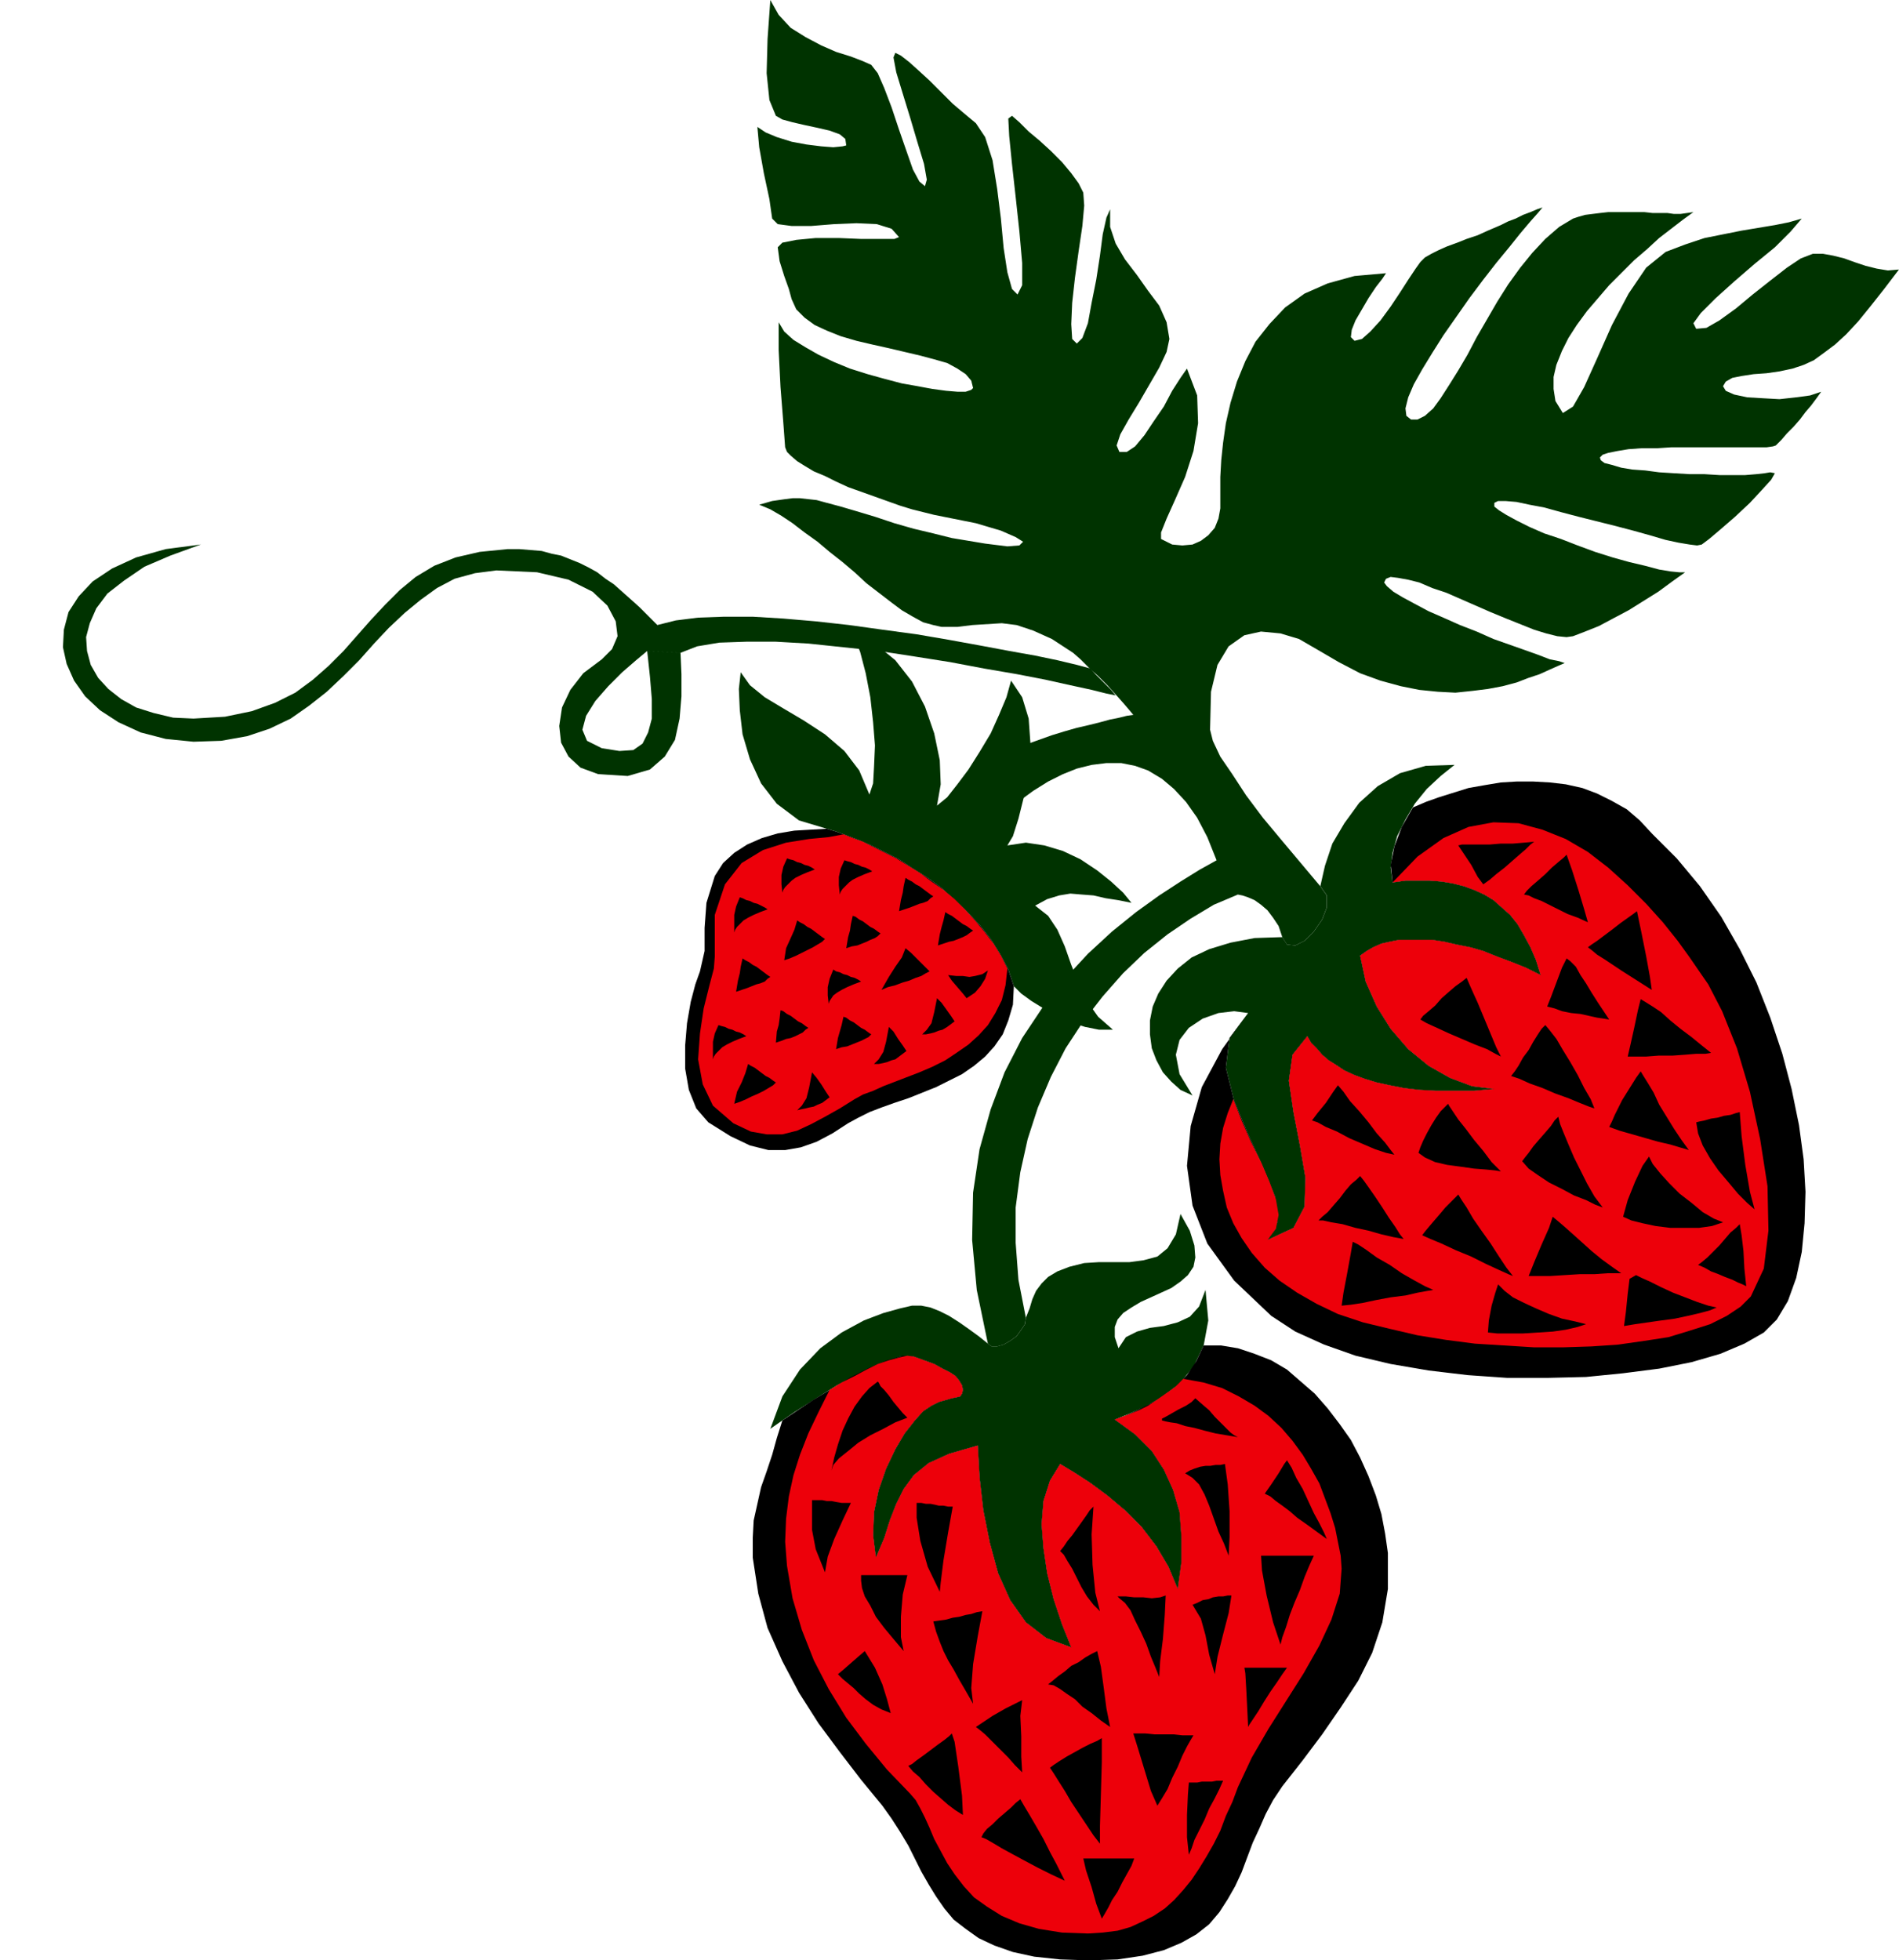
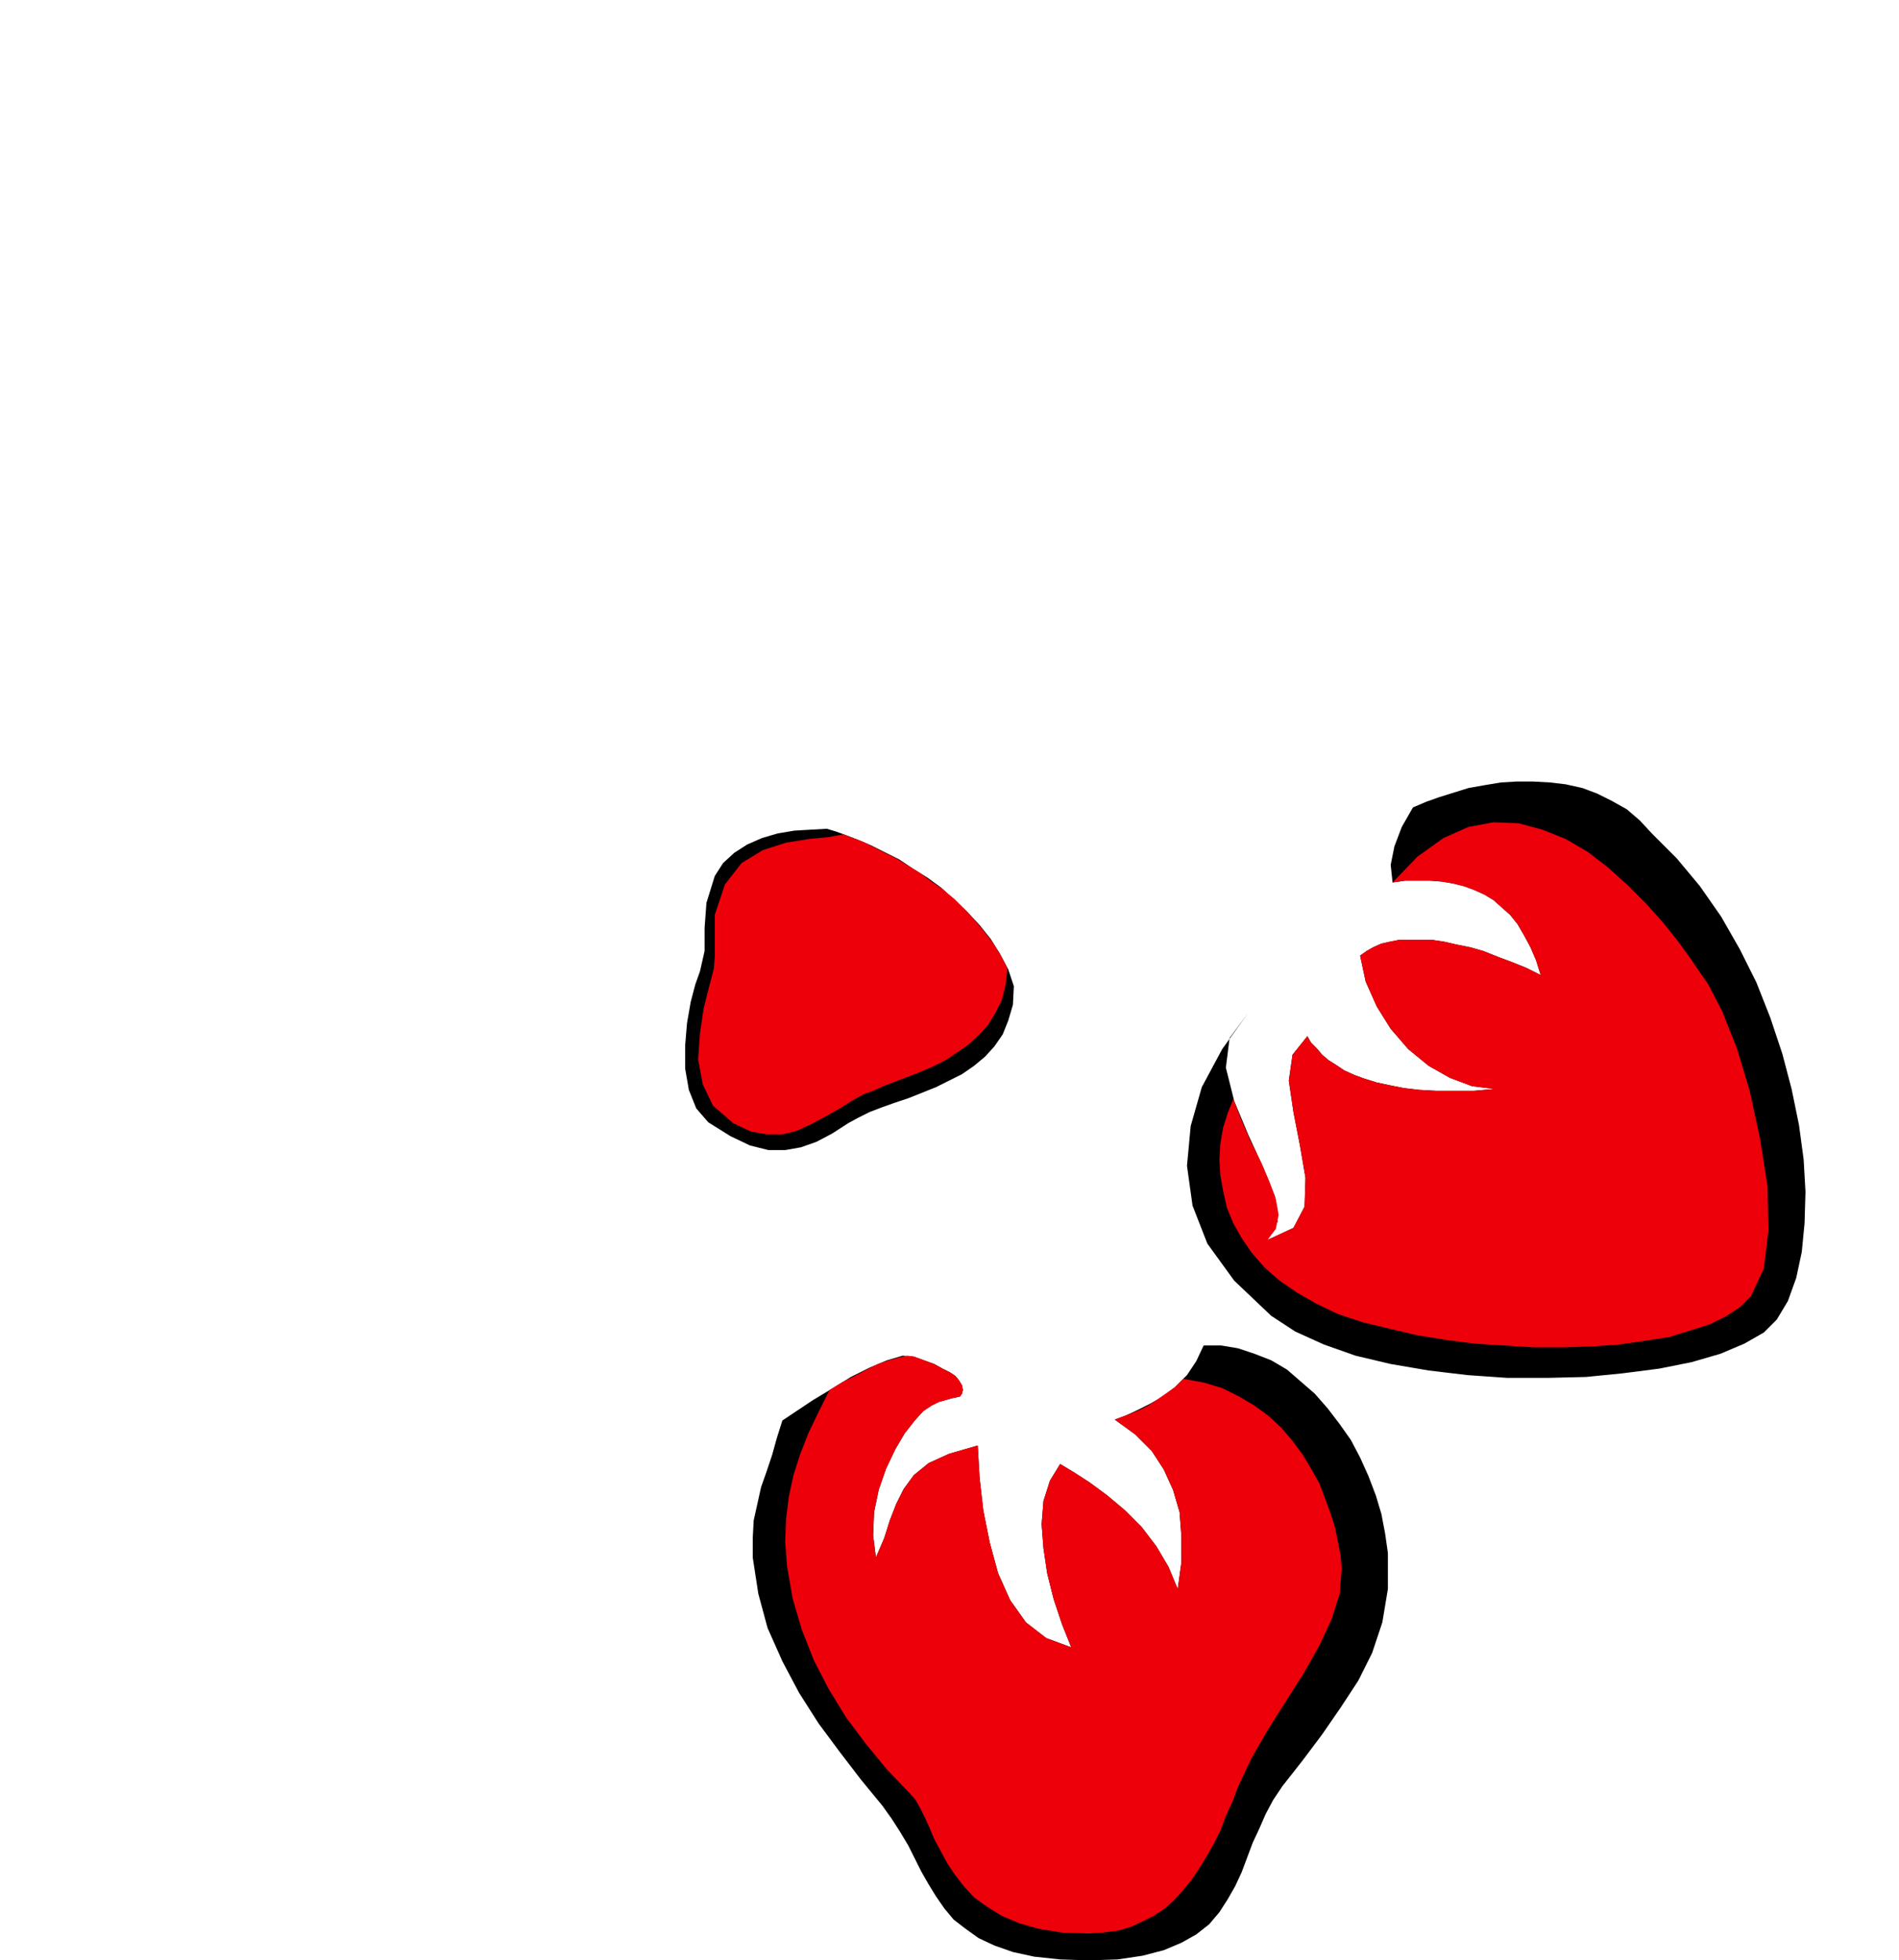
<svg xmlns="http://www.w3.org/2000/svg" width="2.051in" height="2.117in" fill-rule="evenodd" stroke-linecap="round" preserveAspectRatio="none" viewBox="0 0 2051 2117">
  <style>.pen1{stroke:none}.brush2{fill:#030}.brush3{fill:#000}</style>
-   <path d="m1045 845 7-8 9-8 10-7 12-6 12-6 13-6 14-5 14-5 13-4 14-4 13-3 12-3 11-3 10-2 8-2 7-1-5-6-6-7-8-9-9-10-10-10-10-9-9-9-8-7-23-15-20-9-18-6-16-2-16 1-16 1-16 2h-17l-9-2-11-3-11-6-12-7-12-9-13-10-13-10-13-12-13-11-14-11-13-11-14-10-13-10-12-8-12-7-12-5 7-2 7-2 7-1 7-1 8-1h8l9 1 9 1 11 3 15 4 17 5 20 6 21 7 21 6 21 5 20 5 36 6 24 3 13-1 4-4-8-5-16-7-27-8-35-7-10-2-12-3-12-3-13-4-14-5-14-5-14-5-14-5-13-6-12-6-12-5-10-6-8-5-7-6-4-4-2-5-2-27-3-38-2-40v-30l6 10 10 9 13 8 14 8 17 8 17 7 19 6 18 5 19 5 17 3 16 3 15 2 12 1h9l6-2 2-2-2-8-6-7-9-6-11-6-14-4-15-4-17-4-17-4-18-4-17-4-17-5-15-6-13-6-11-8-9-9-5-11-3-11-5-14-5-16-2-15 5-5 15-3 21-2h25l24 1h36l5-2-8-9-16-5-22-1-24 1-25 2h-21l-15-2-6-6-3-21-6-28-5-28-2-22 9 6 12 5 16 5 16 3 16 2 13 1 10-1 4-1-1-7-6-5-11-4-13-3-14-3-13-3-11-3-7-4-7-17-3-29 1-37 3-42 9 16 13 14 16 10 17 9 16 7 16 5 13 5 9 4 7 9 7 16 8 21 8 24 8 23 7 20 7 13 6 5 2-7-3-17-7-23-8-27-8-26-7-23-3-16 2-5 6 3 9 7 10 9 12 11 12 12 13 13 13 11 12 10 10 15 8 25 5 31 4 32 3 32 4 26 5 18 6 6 5-10v-24l-3-34-4-37-4-36-3-30-1-19 4-3 8 7 10 10 12 10 12 11 12 12 10 12 8 11 5 10 1 14-2 22-4 27-4 29-3 27-1 23 1 16 5 5 6-6 6-16 4-22 5-25 4-26 3-23 4-18 4-9v19l6 18 10 17 13 17 12 17 12 16 8 18 3 18-3 14-8 17-11 19-11 19-11 18-9 16-4 12 3 7h8l9-6 10-12 10-15 11-16 9-17 9-14 7-10 11 29 1 30-5 30-9 28-11 25-9 20-6 15v7l12 6 11 1 11-1 9-4 8-6 7-8 4-10 2-11v-34l1-18 2-19 3-21 5-22 7-23 9-22 11-21 15-19 17-18 21-15 25-11 29-8 34-3-4 6-7 9-8 12-7 12-7 12-4 10-1 8 4 4 8-2 9-8 11-12 11-15 10-15 9-14 8-12 5-7 5-5 7-4 8-4 9-4 11-4 10-4 12-4 11-5 7-3 7-3 8-4 8-3 8-4 8-3 7-3 6-2-5 6-8 9-11 13-12 15-14 17-14 18-15 20-14 20-14 20-12 19-11 18-9 16-6 14-3 12 1 8 5 4h7l8-4 9-8 8-11 9-14 10-16 10-17 10-19 11-19 11-19 12-19 13-18 13-16 14-15 15-13 15-9 6-2 7-2 8-1 8-1 9-1h39l9 1h16l7 1h7l7-1 7-1-11 8-13 10-13 10-13 12-14 12-13 13-14 14-12 14-12 14-11 15-9 14-7 14-6 15-3 13v13l2 13 8 13 11-7 12-21 14-31 16-36 18-34 19-28 21-17 21-8 21-7 20-4 20-4 18-3 18-3 15-3 14-4-12 14-17 17-22 18-22 19-20 18-16 16-8 11 3 6 11-1 14-8 18-13 18-15 19-15 18-14 15-10 13-5h11l11 2 12 3 11 4 12 4 12 3 12 2 12-1-16 21-15 19-13 16-13 14-12 11-12 9-11 8-11 5-12 4-14 3-14 2-14 1-13 2-10 2-7 4-3 5 3 5 9 4 14 3 17 1 18 1 18-2 15-2 12-4-5 7-6 8-6 7-6 8-7 8-7 7-6 7-6 6-3 1-7 1h-103l-16 1h-16l-14 1-12 2-10 2-6 2-3 3 1 3 4 3 8 2 10 3 12 2 14 1 15 2 16 1 17 1h16l16 1h28l12-1 9-1 6-1 5 1-4 7-10 11-13 14-16 15-15 13-13 11-8 6-5 1-8-1-12-2-14-3-17-5-18-5-19-5-20-5-20-5-19-5-18-5-16-3-14-3-12-1h-8l-4 2v4l5 4 8 5 11 6 14 7 16 7 18 6 18 7 19 7 19 6 18 5 17 4 15 4 12 2 10 1h6l-14 10-15 11-16 10-16 10-17 9-15 8-15 6-13 5-7 1-10-1-12-3-13-4-15-6-15-6-17-7-16-7-16-7-16-7-15-5-14-6-12-3-11-2-8-1-5 2-2 4 3 4 7 6 10 6 13 7 15 8 16 7 18 8 18 7 18 8 17 6 17 6 14 5 13 5 10 2 6 2-7 3-9 4-11 5-12 4-13 5-15 4-16 3-16 2-19 2-19-1-20-2-20-4-22-6-22-8-23-12-24-14-19-11-20-6-21-2-18 4-17 12-12 20-7 29-1 41 3 12 8 17 13 19 15 23 18 24 20 24 21 25 21 25 7 10v13l-5 13-9 13-10 10-10 5-9-1-5-8-4-12-6-9-6-8-7-6-7-5-7-3-6-2-5-1-26 11-25 15-25 17-25 20-23 22-22 25-21 27-19 29-16 31-14 33-11 34-8 36-5 38v38l3 40 8 41-1 7-4 6-5 7-7 5-7 4-7 2h-6l-4-3-12-58-5-54 1-51 7-47 12-43 15-40 19-37 22-33 24-31 25-27 26-24 26-21 25-18 23-15 21-13 18-10-10-25-11-21-12-17-13-14-13-11-15-9-14-5-15-3h-16l-16 2-16 4-15 6-16 8-16 10-15 11-15 12-6 1-6-2-7-3-7-4-6-5-5-6-3-6-1-7z" class="pen1 brush2" />
-   <path d="m699 703-12 10-15 13-15 15-14 16-10 16-4 15 5 12 16 8 19 3 15-1 10-7 6-12 4-15v-21l-2-24-3-28 36 2 1 23v24l-2 24-5 23-11 18-16 14-24 7-32-2-19-7-13-12-8-15-2-18 3-20 9-19 14-18 20-15 11-11 6-14-2-16-9-17-16-15-26-13-34-8-44-2-23 3-22 6-19 10-18 13-17 14-17 16-16 17-16 18-17 17-18 17-19 15-20 14-23 11-24 8-28 5-30 1-30-3-27-7-24-11-20-13-16-15-12-17-8-18-4-18 1-19 5-19 11-17 15-16 21-14 26-12 32-9 38-5-33 12-28 12-22 15-18 14-12 16-7 16-4 15 1 15 4 15 8 14 11 12 14 11 16 9 19 6 21 5 22 1 34-2 29-6 25-9 22-11 19-14 17-15 16-16 15-17 15-17 15-16 16-16 17-14 20-12 23-9 26-6 30-3h13l12 1 12 1 11 3 10 2 10 4 10 4 10 5 9 5 9 7 9 6 9 8 9 8 10 9 9 9 10 10 20-5 24-3 28-1h31l33 2 35 3 36 4 36 5 37 5 35 6 33 6 32 6 28 5 24 5 21 5 15 4 5 6 9 9 8 8 5 6-10-2-16-4-23-5-27-6-31-6-35-6-37-7-38-6-39-6-38-4-38-4-35-2h-32l-29 1-24 4-18 7-36-2z" class="pen1 brush2" />
-   <path d="m1088 913 6-10 6-19 6-24 5-28 2-28-2-28-7-23-12-18-5 18-8 19-9 20-12 20-12 19-12 16-11 14-11 9 4-23-1-26-6-29-10-29-14-27-18-23-22-18-24-11 8 20 6 23 5 26 3 27 2 25-1 23-1 18-4 12-11-26-16-21-21-18-23-15-22-13-20-12-16-13-10-14-2 18 1 23 3 26 8 27 12 26 17 22 24 18 30 9 10 3 11 4 13 5 14 6 14 7 16 8 15 10 16 10 15 11 14 13 14 13 13 14 12 15 10 16 9 17 6 18 8 8 11 8 13 8 14 8 15 7 16 5 15 3h15l-16-14-12-17-9-19-8-20-7-20-8-18-10-15-14-11 13-7 13-4 12-2 12 1 13 1 13 3 13 2 15 3-9-11-13-12-15-12-18-12-19-9-20-6-20-3-20 3zm83 451 16-1h33l15-2 15-4 11-9 9-15 5-22 10 18 5 16 1 13-2 10-6 9-8 7-10 7-11 5-11 5-11 5-10 6-9 6-6 7-3 8v11l4 12 8-12 12-6 14-4 15-2 15-4 13-6 10-11 7-18 3 33-5 27-11 23-15 18-18 14-19 11-18 8-15 6 22 16 18 18 13 20 10 22 7 24 2 26v28l-4 29-10-24-13-22-16-21-18-18-19-16-19-14-17-11-15-9-11 18-7 22-2 25 2 26 4 27 7 28 9 27 10 25-27-10-22-17-17-24-13-29-9-33-7-35-4-35-2-35-31 9-22 10-16 13-11 15-8 16-7 18-6 19-9 21-3-24 1-25 5-24 8-23 10-21 10-17 11-14 9-10 9-6 8-4 7-2 7-2 5-1 4-1 2-3 1-4-1-5-3-5-4-5-6-4-8-4-9-5-11-4-11-4h-15l-20 7-24 11-24 13-24 15-22 14-16 11-10 7 13-35 19-29 22-23 23-17 24-13 21-8 18-5 13-3h10l10 2 10 4 10 5 11 7 10 7 11 8 10 8 4 3h6l7-2 7-4 7-5 5-7 4-6 1-7 4-10 3-10 4-9 6-8 7-7 10-6 13-5 16-4zm214-352 5 8 9 1 10-5 10-10 9-13 5-13v-13l-7-10 5-22 8-24 13-22 16-22 20-18 24-14 28-8 31-1-15 12-15 14-13 16-10 17-9 18-5 18-2 16 2 16 14-2h26l13 1 12 2 12 3 11 4 11 5 10 6 9 8 9 8 8 10 7 12 7 13 6 14 5 16-16-8-15-6-16-6-15-6-14-4-15-3-13-3-13-2h-36l-10 2-9 2-9 4-7 4-7 5 6 28 12 27 15 24 19 22 22 18 23 13 24 9 24 3-22 2h-41l-18-1-17-2-15-3-14-3-13-4-11-4-11-5-9-6-8-5-7-6-6-7-6-6-4-7-16 20-4 28 5 34 7 36 6 35-1 31-12 23-28 13 11-20-3-27-13-32-16-35-15-36-9-36 4-32 20-27-15-2-17 2-17 6-15 10-10 13-4 16 4 21 14 23-13-6-10-9-9-10-7-13-5-13-2-15v-15l3-15 6-14 9-14 12-13 15-12 19-9 23-7 26-5 30-1z" class="pen1 brush2" />
  <path d="m1095 1065-6-18-9-17-10-16-12-15-13-14-14-13-14-13-15-11-16-10-15-10-16-8-14-7-14-6-13-5-11-4-10-3-18 1-17 1-18 3-17 5-16 7-14 9-12 11-9 14-9 29-2 27v25l-5 22-5 14-5 19-4 23-2 24v25l4 23 8 20 13 15 24 15 21 10 20 5h18l17-3 17-6 17-9 17-11 11-6 12-6 13-5 14-5 15-5 15-6 15-6 14-7 14-7 13-9 12-10 10-11 9-13 6-15 5-17 1-20zm177 651-10-24-13-22-16-21-18-18-19-16-19-14-17-11-15-9-11 18-7 22-2 25 2 26 4 27 7 28 9 27 10 25-27-10-22-17-17-24-13-29-9-33-7-35-4-35-2-35-31 9-22 10-16 13-11 15-8 16-7 18-6 19-9 21-3-24 1-25 5-24 8-23 10-21 10-17 11-14 9-10 9-6 8-4 7-2 7-2 5-1 4-1 2-3 1-4-1-5-3-5-4-5-6-4-8-4-9-5-11-4-11-4-12-1-17 5-19 8-20 10-21 13-20 12-18 12-15 10-6 19-5 18-6 18-6 17-4 18-4 18-1 19v21l6 39 10 37 16 36 18 34 21 33 23 31 23 30 23 28 10 14 9 14 9 15 7 14 7 14 8 14 8 13 9 13 10 12 13 10 14 10 17 8 20 7 23 5 28 3 31 1 31-1 27-4 23-6 19-8 16-9 14-11 11-13 9-14 8-14 7-15 6-16 6-16 7-15 7-16 8-15 10-15 22-28 21-28 20-29 19-29 15-30 11-33 6-36v-39l-3-21-4-21-6-20-8-21-9-20-10-19-12-17-13-17-14-16-15-13-15-13-17-10-18-7-18-6-18-3h-19l-8 17-10 15-13 13-13 10-14 8-14 7-13 6-11 4 22 16 18 18 13 20 10 22 7 24 2 26v28l-4 29zm512-816 27 27 25 30 23 33 20 35 18 36 15 38 13 39 10 38 8 39 5 37 2 35-1 34-3 31-6 28-9 25-12 20-14 14-21 12-26 11-31 9-35 7-39 5-40 4-42 1h-43l-43-3-42-5-41-7-38-9-34-12-31-14-26-17-40-38-29-40-16-41-6-43 4-43 12-42 22-41 28-39-20 27-4 32 9 36 15 36 16 35 13 32 3 27-11 20 28-13 12-23 1-31-6-35-7-36-5-34 4-28 16-20 4 7 6 6 6 7 7 6 8 5 9 6 11 5 11 4 13 4 14 3 15 3 17 2 18 1h41l22-2-24-3-24-9-23-13-22-18-19-22-15-24-12-27-6-28 7-5 7-4 9-4 9-2 10-2h36l13 2 13 3 15 3 14 4 15 6 16 6 15 6 16 8-5-16-6-14-7-13-7-12-8-10-9-8-9-8-10-6-11-5-11-4-12-3-12-2-13-1h-26l-14 2-2-19 4-20 8-21 12-21 14-6 14-5 16-5 16-5 17-3 18-3 17-1h18l18 1 17 2 18 4 16 6 16 8 16 9 14 12 13 14z" class="pen1 brush3" />
  <path d="m1088 1046-7-14-8-13-10-13-10-12-11-12-11-11-12-10-13-9-12-9-13-8-13-8-12-6-12-6-12-6-11-4-10-4-16 3-21 2-25 4-25 8-23 14-18 23-11 33v45l-1 13-5 19-6 24-4 27-2 28 5 27 11 23 22 19 19 9 17 3h17l16-4 15-7 15-8 16-9 16-10 9-5 11-4 11-5 13-5 13-5 13-5 14-6 14-7 12-8 13-9 11-10 10-11 8-13 7-14 4-16 2-18zm184 670 4-29v-28l-2-26-7-24-10-22-13-20-18-18-22-16 8-3 8-3 10-4 10-5 9-6 10-7 10-7 9-9 22 4 20 6 18 9 17 10 15 11 14 13 12 14 11 15 9 15 9 16 6 16 6 16 5 16 3 15 3 15 1 14-2 27-9 28-13 28-17 30-19 30-19 30-18 31-15 32-6 16-7 15-6 16-7 14-8 14-8 13-8 12-9 11-10 11-10 9-12 8-12 6-13 6-14 4-16 2-16 1-28-1-25-4-21-6-19-8-16-10-14-10-11-12-10-13-8-12-7-13-7-13-5-12-5-11-5-10-5-9-6-7-25-26-23-28-21-28-19-31-16-31-13-33-10-34-6-35-2-26 1-25 3-24 5-23 7-22 9-23 11-23 12-24 13-8 14-7 13-7 12-6 12-4 11-3 9-2 7 1 11 4 11 4 9 5 8 4 6 4 4 5 3 5 1 5-1 4-2 3-4 1-5 1-7 2-7 2-8 4-9 6-9 10-11 14-10 17-10 21-8 23-5 24-1 25 3 24 9-21 6-19 7-18 8-16 11-15 16-13 22-10 31-9 2 35 4 35 7 35 9 33 13 29 17 24 22 17 27 10-10-25-9-27-7-28-4-27-2-26 2-25 7-22 11-18 15 9 17 11 19 14 19 16 18 18 16 21 13 22 10 24zm232-763 14-2h26l13 1 12 2 12 3 11 4 11 5 10 6 9 8 9 8 8 10 7 12 7 13 6 14 5 16-16-8-15-6-16-6-15-6-14-4-15-3-13-3-13-2h-36l-10 2-9 2-9 4-7 4-7 5 6 28 12 27 15 24 19 22 22 18 23 13 24 9 24 3-22 2h-41l-18-1-17-2-15-3-14-3-13-4-11-4-11-5-9-6-8-5-7-6-6-7-6-6-4-7-16 20-4 28 5 34 7 36 6 35-1 31-12 23-28 13 9-12 3-15-3-17-7-19-9-21-11-22-10-23-9-23-6 15-5 16-3 17-1 17 1 17 3 17 4 18 7 17 9 16 11 16 14 16 16 14 19 13 21 12 23 11 27 9 29 7 30 7 31 5 31 4 32 2 32 2h31l31-1 29-2 28-4 26-4 23-7 22-7 18-9 15-10 11-11 14-30 5-41-1-48-8-51-11-51-14-47-16-40-15-29-9-13-11-16-13-18-16-20-18-20-20-20-21-19-22-17-24-14-25-10-26-7-27-1-27 5-27 12-28 20-27 28z" class="pen1" style="fill:#ed000a" />
-   <path d="m912 929 3 1 4 1 4 2 4 1 4 2 4 1 4 2 3 2-8 3-7 3-6 3-4 3-4 4-3 3-2 3-1 3-1-10v-9l2-9 4-9zm-62-2 3 1 4 1 4 2 4 1 4 2 4 1 4 2 3 2-8 3-7 3-6 3-4 3-4 4-3 3-2 3-1 3-1-9v-10l2-9 4-9zm-51 42 3 1 4 2 4 1 4 2 4 1 4 2 4 2 3 2-8 3-7 3-6 3-5 3-4 4-3 3-2 3-1 3v-19l2-9 4-10zm179-21 3 2 4 2 4 3 4 2 4 3 4 3 4 3 3 2-3 2-3 3-5 2-4 1-5 2-5 2-6 2-6 2 2-12 2-8 1-7 2-9zm0 76 6 5 7 7 7 7 6 6-4 2-5 3-6 2-7 3-7 2-8 3-8 2-7 3 8-14 7-11 7-10 4-10zm-57-35 3 1 4 3 4 2 4 3 4 3 4 2 4 3 3 2-3 3-3 2-5 2-4 2-5 2-5 2-6 1-6 2 2-12 2-7 1-7 2-9zm100-4 3 2 4 2 4 3 4 3 4 3 4 2 4 3 3 2-3 2-4 3-4 2-5 2-5 2-5 1-6 2-6 2 2-12 2-8 2-7 2-9zm-213 164 3 2 4 2 4 3 4 3 4 3 4 2 4 3 3 2-3 3-5 3-5 3-6 3-7 3-6 3-7 3-6 2 3-13 5-10 4-10 3-10zm223-46-4-6-5-7-5-7-5-5-3 15-3 12-5 7-5 5h4l5-1 4-1 5-2 4-1 5-3 4-3 4-3zm-135 82-4-6-5-8-5-7-5-6-3 16-3 12-5 8-5 5 4-1 5-1 4-1 5-1 4-2 5-2 4-3 4-3zm-120-78 3 1 4 1 4 2 4 1 4 2 4 1 4 2 3 2-8 3-7 3-6 3-5 3-4 4-3 3-2 3-1 3v-19l2-9 4-9zm26-72 3 2 4 2 4 3 4 2 4 3 4 3 4 3 3 2-3 2-3 3-5 2-4 1-5 2-5 2-6 2-6 2 2-12 2-8 1-7 2-9zm59-41 3 2 4 2 4 3 4 2 4 3 4 3 4 3 3 2-3 3-5 3-5 3-6 3-6 3-6 3-7 3-6 2 2-13 5-11 4-9 3-10zm-18 97 3 1 4 3 4 2 4 3 4 3 4 2 4 3 3 2-3 2-3 3-4 2-4 2-5 2-5 1-5 2-6 2 1-12 2-7 1-7 1-9zm57-44 3 2 4 1 4 2 4 1 4 2 4 1 4 2 3 2-8 3-7 3-6 3-5 3-4 3-2 3-2 3-1 3-1-9v-9l2-9 4-10zm11 51 3 1 4 3 4 2 4 3 4 3 4 2 4 3 3 2-3 3-4 2-4 2-5 2-5 2-5 2-6 1-6 2 2-12 2-7 2-7 2-9zm68 37-4-6-5-7-5-8-5-5-3 16-3 11-5 8-5 5h5l5-1 4-1 5-2 4-1 4-3 4-3 4-3zm65-57-4-5-6-7-6-7-4-6 9 1h7l7 1 6-1 4-1 4-1 3-2 3-2-3 9-5 8-6 7-9 6zm-96 414 1 1 2 4 4 4 5 6 5 7 5 6 5 6 5 5-13 5-13 7-14 7-13 8-11 9-10 8-6 7-2 6 3-14 4-14 5-15 6-13 7-13 8-11 8-9 9-7zm-71 128h11l5 1h5l5 1 6 1h10l-9 19-9 20-7 19-3 17-10-25-4-21v-32zm53 81h50l-5 21-2 24v22l3 15-11-13-10-12-9-12-6-12-6-10-3-9-1-8v-6zm60-78h5l5 1h5l5 1 4 1h5l5 1h5l-5 28-5 30-3 24-1 10-13-27-8-28-4-25v-16zm18 128 7-1 7-1 7-2 7-1 7-2 6-1 6-2 6-1-5 27-5 30-2 26 2 17-8-14-7-12-6-11-6-10-5-10-4-10-4-11-3-11zm137-76 4-5 4-6 5-6 5-7 5-7 5-7 4-6 4-4-2 30 1 33 3 30 5 20-7-7-7-9-6-10-5-10-5-10-5-8-4-7-4-4zm64 51-2-2h9l9 1h10l9 1 9-1 6-2-1 21-2 26-3 24-1 17-4-10-5-12-5-14-6-13-6-12-5-11-6-8-6-5zm50-191-4-1v-2l4-2 7-4 7-4 8-4 6-4 4-4 8 7 7 6 6 7 6 6 6 6 5 5 4 3 4 2-12-2-12-2-12-3-11-3-10-2-9-3-7-1-5-1zm21 56 5-3 5-2 6-2 6-1h5l6-1h5l5-1 3 22 2 29v28l-1 20-5-13-6-13-5-14-5-14-5-12-6-11-7-7-8-5zm86 22 7-10 8-12 6-10 3-4 5 8 5 11 7 12 6 13 6 13 6 11 5 10 3 7-11-8-11-8-10-7-8-7-8-6-7-5-6-5-6-3zm-4 67h57l-5 11-5 12-5 14-6 14-5 13-4 13-4 11-2 8-8-24-7-29-5-27-1-16zm-74 53 5-2 6-3 6-1 5-2 6-1h5l5-1h4l-3 19-6 23-6 24-3 19-6-21-4-21-5-18-9-15zm56 68h46l-5 7-6 9-7 10-7 11-6 10-6 9-4 6-1 2-1-21-1-20-1-17-1-6zm-212 18 5-4 6-5 7-5 7-6 8-4 7-5 7-4 6-3 4 17 3 22 3 23 4 20-10-7-10-8-10-7-8-8-9-6-7-5-7-4-6-1zm-78 46 6-4 6-4 6-4 7-4 7-4 6-3 6-3 6-3-2 17 1 22v22l1 17-8-8-7-8-7-7-7-7-6-6-5-5-6-5-4-3zm-149-57 6-5 8-7 8-7 7-6 11 18 8 18 5 16 4 15-10-4-9-5-8-6-7-6-6-6-6-5-6-5-5-5zm76 99 4-2 5-4 7-5 8-6 8-6 7-5 5-4 3-3 3 9 4 27 4 31 1 21-8-5-8-6-8-7-8-7-8-8-7-8-7-6-5-6zm79 77 2-4 4-5 6-5 6-6 7-6 7-6 5-5 5-4 4 7 6 10 7 12 8 14 7 14 7 13 5 10 4 8-15-7-14-7-15-8-13-7-11-6-10-6-7-4-5-2zm74-75 4-3 6-4 8-5 9-5 9-5 8-4 7-3 5-3v26l-1 35-1 34v19l-7-9-8-12-8-12-8-12-7-12-7-11-5-8-4-6zm90-37h13l10 1h21l9 1h12l-3 5-4 7-5 10-5 12-6 12-5 12-6 10-5 8-7-16-7-23-7-23-5-16zm60 53h9l5-1h11l5-1h7l-4 9-5 10-6 11-5 12-6 12-5 10-3 9-3 7-2-19v-24l1-22 1-13zm-114 82h55l-3 8-5 9-5 9-5 10-6 9-4 8-4 7-3 5-6-16-5-18-6-18-3-13zm405-1094 6 9 8 12 7 13 6 8 7-5 7-6 9-7 8-7 8-7 7-6 5-5 4-3-11 1-12 1h-13l-12 1h-30l-4 1zm71 53 3-4 5-5 7-6 8-7 7-7 7-6 6-5 3-3 6 17 7 22 6 20 4 14-11-5-11-4-10-5-10-5-8-4-8-3-6-3-5-1zm69 57 4-3 6-4 8-6 8-6 9-7 7-5 7-5 4-3 5 24 5 25 4 22 2 14-11-7-11-7-11-7-9-6-9-6-8-5-6-5-4-3zm57 56-3 12-4 19-4 18-3 13h20l13-1h15l14-1 12-1h10l6-1-10-8-11-9-12-9-11-9-10-9-9-6-8-5-5-3zm-80-44-5 10-6 16-6 16-4 10 8 2 8 3 10 2 10 1 9 2 9 2 7 1 6 1-6-9-6-9-7-11-6-10-6-9-5-9-6-6-4-3zm-108 21-5 4-7 5-7 6-8 7-7 8-7 6-6 5-3 4 7 4 11 5 13 6 14 6 14 6 13 5 9 5 6 3-5-10-5-12-5-12-5-12-5-12-5-11-4-9-3-7zm85 51-4 4-4 6-5 8-5 9-6 8-5 9-4 6-4 5 9 3 11 5 14 5 14 6 14 5 12 5 10 4 6 2-4-10-7-12-7-14-8-14-8-13-7-12-7-9-5-6zm103 50-5 7-5 8-5 8-5 8-4 8-4 8-3 7-3 6 11 4 14 4 14 4 14 4 13 3 10 3 7 2 3 1-8-11-8-12-8-13-8-13-6-13-6-10-5-8-3-5zm60 55 4-1 5-1 7-2 7-1 7-2 7-1 6-2 4-1 2 26 4 31 5 29 5 19-8-7-10-10-10-12-11-13-9-13-8-14-5-13-2-12zm47 110-4 4-6 5-6 7-6 7-7 7-6 6-6 5-4 3 7 3 7 4 8 3 7 3 8 3 6 3 5 2 4 2-2-19-1-19-2-17-2-12zm-98-73-7 10-8 17-8 20-5 18 9 4 12 3 14 3 16 2h31l14-2 12-4-10-4-12-7-12-10-13-10-11-11-10-11-8-10-4-8zm-98-43-4 4-4 6-6 7-7 8-6 7-5 7-4 5-3 4 7 8 10 7 12 8 14 7 13 7 13 5 10 5 8 3-9-12-8-14-7-14-7-14-6-14-5-12-4-10-2-8zm-119-14-3 3-5 5-5 7-5 8-5 9-4 8-3 7-2 6 7 5 11 5 13 3 15 2 14 2 13 1 10 1 6 1-10-10-9-12-10-12-9-12-8-10-6-9-4-6-1-2zm-147 18 6-8 9-11 8-12 5-7 6 7 7 10 10 11 10 12 9 12 9 10 6 8 4 5-9-2-12-4-14-6-14-6-13-7-12-5-9-5-6-2zm7 108 4-4 6-5 6-7 7-8 6-8 6-7 6-5 4-4 4 5 5 7 7 10 8 12 7 11 7 10 5 8 4 5-11-2-13-3-14-4-14-3-14-4-12-2-9-2h-5zm37 23-2 12-4 22-4 21-2 14 10-1 13-2 14-3 16-3 16-2 13-3 11-2 6-1-9-4-11-6-14-8-13-9-14-8-11-8-9-6-6-3zm114-51-3 3-5 5-6 6-5 6-6 7-6 7-5 6-3 4 9 4 12 5 15 7 17 7 16 8 13 6 11 5 5 2-7-9-8-12-9-14-10-14-9-13-7-12-6-9-3-5zm102 24-4 12-8 18-8 19-6 15h23l16-1 16-1h16l14-1h15l-10-7-11-8-11-9-10-9-10-9-9-8-7-6-6-5zm90 63-7 4-2 16-2 20-2 15 12-2 14-2 14-2 15-2 14-3 13-3 11-3 7-3-9-2-12-4-13-5-13-5-13-6-12-6-9-4-6-3zm-149 10-3 9-4 14-3 16-1 13 10 1h28l16-1 16-1 14-2 13-3 9-3-12-3-14-3-14-5-14-6-13-6-12-6-9-7-7-7z" class="pen1 brush3" />
</svg>